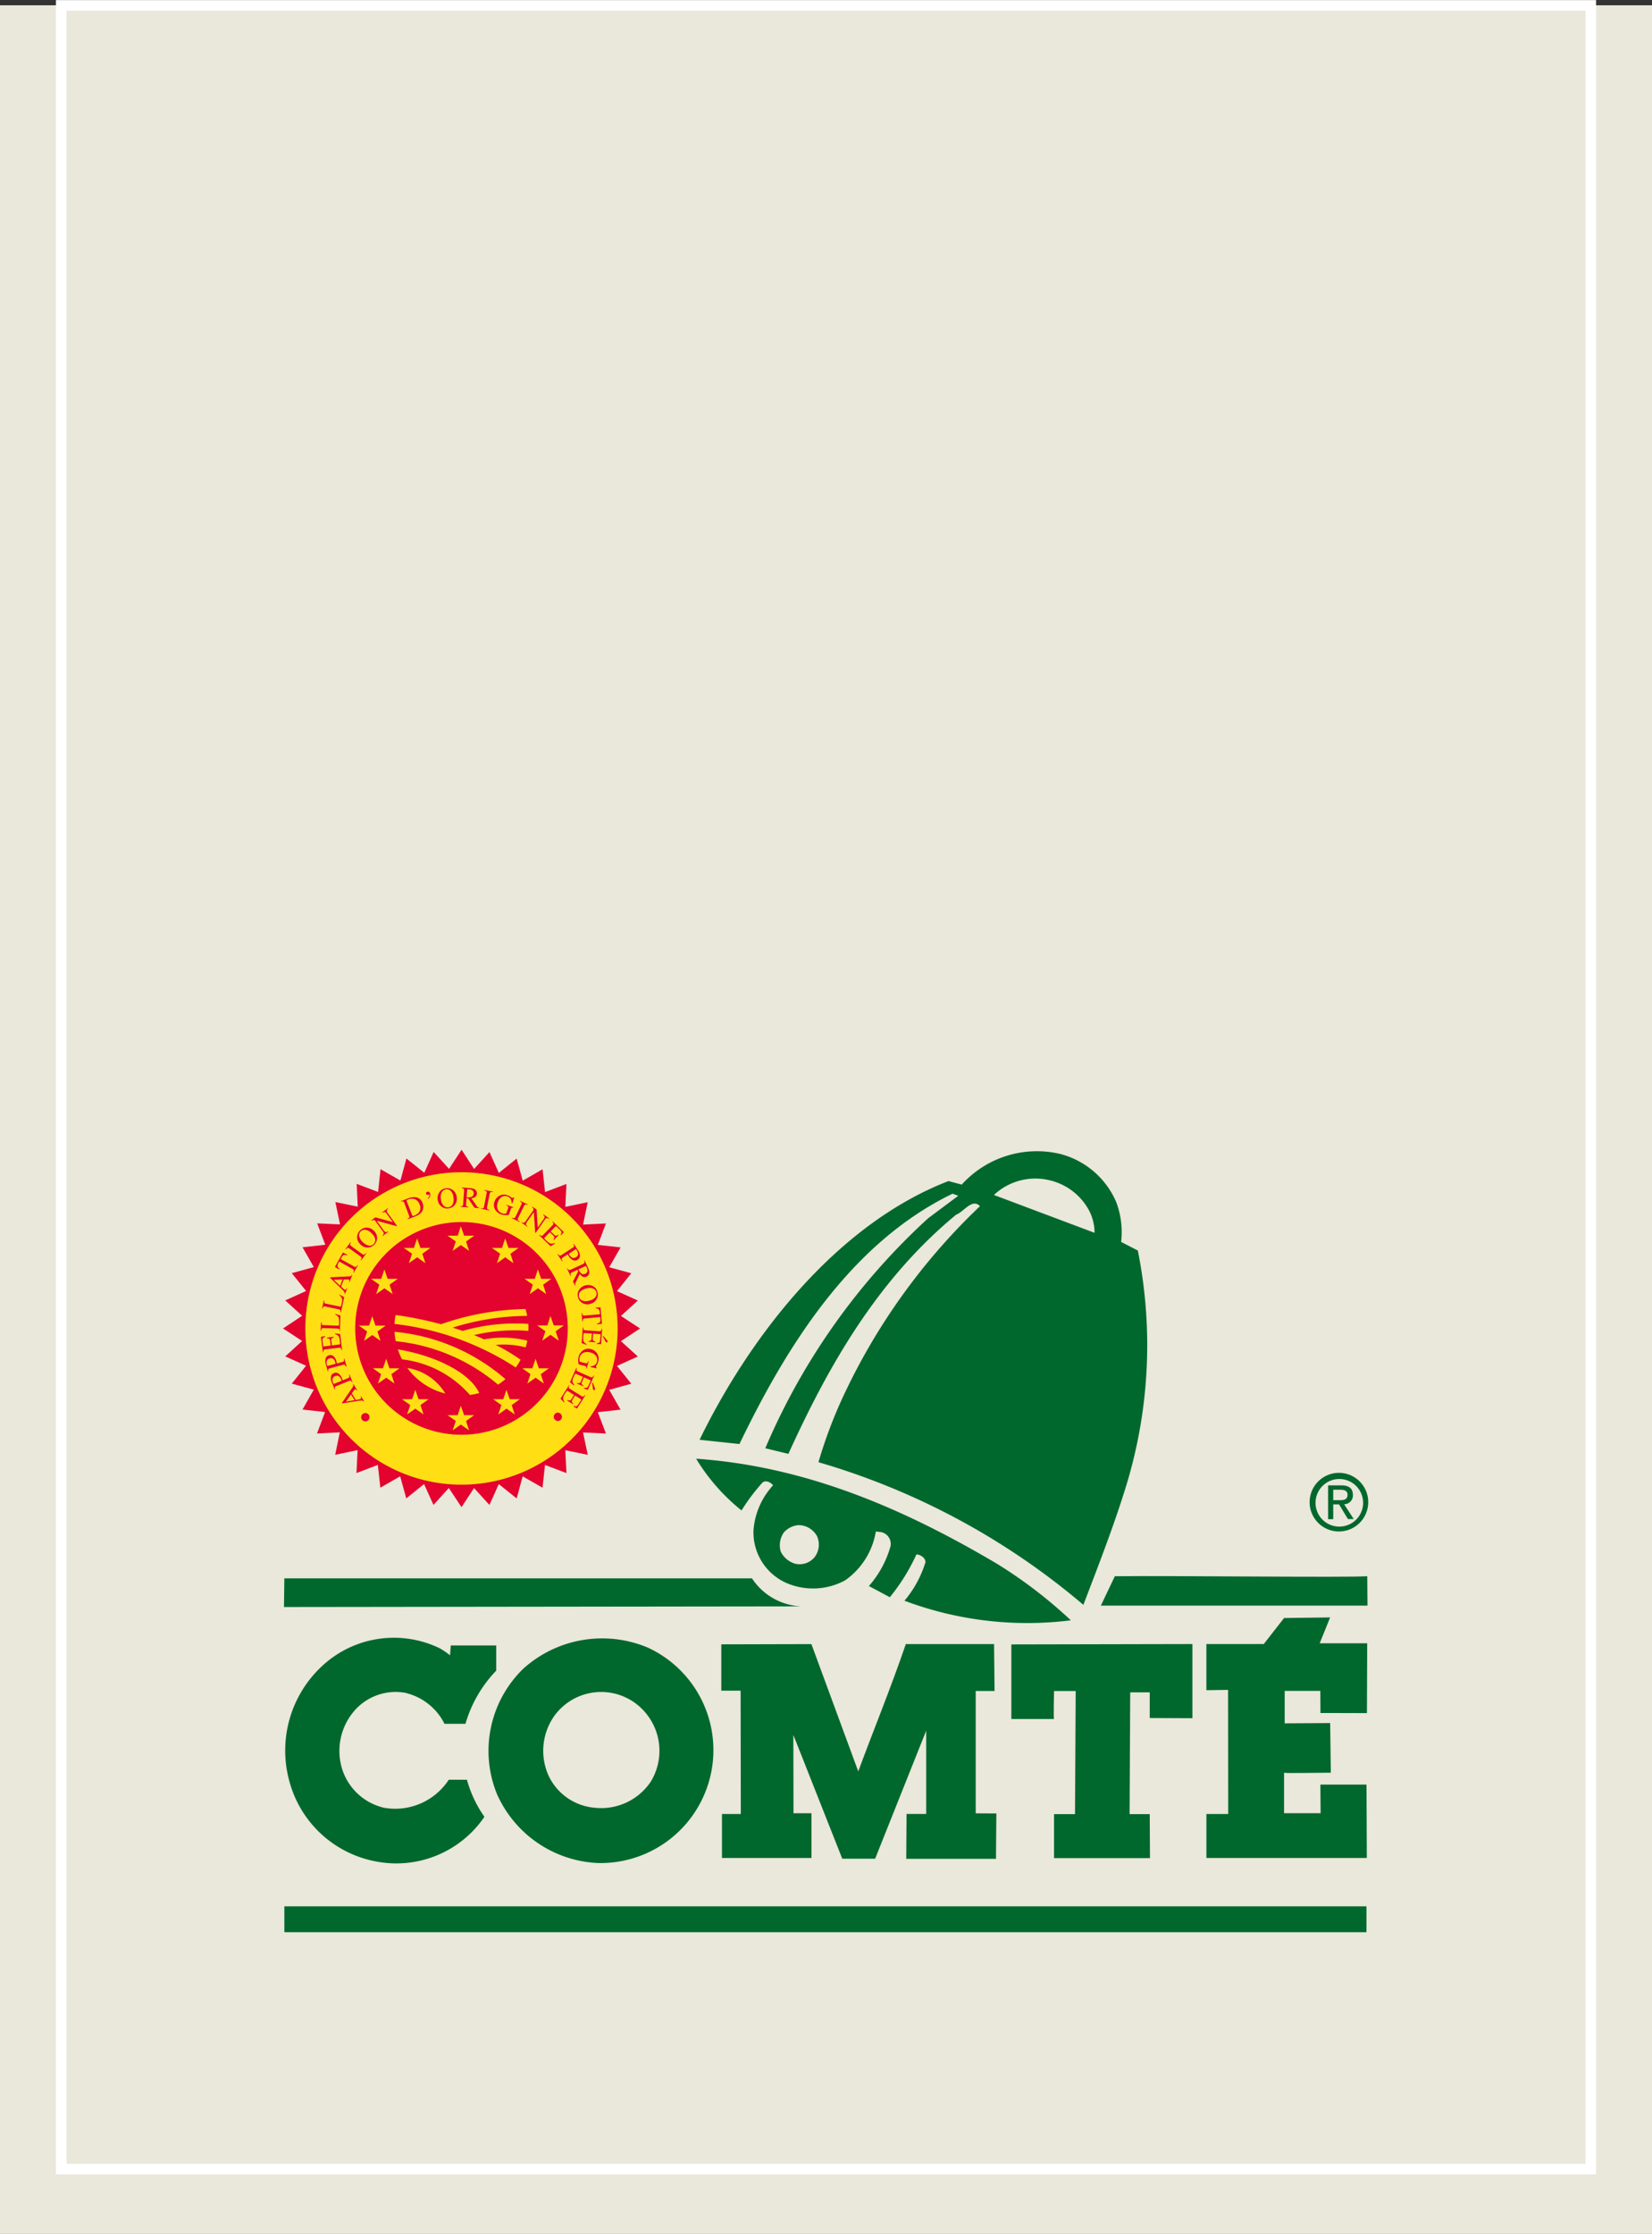
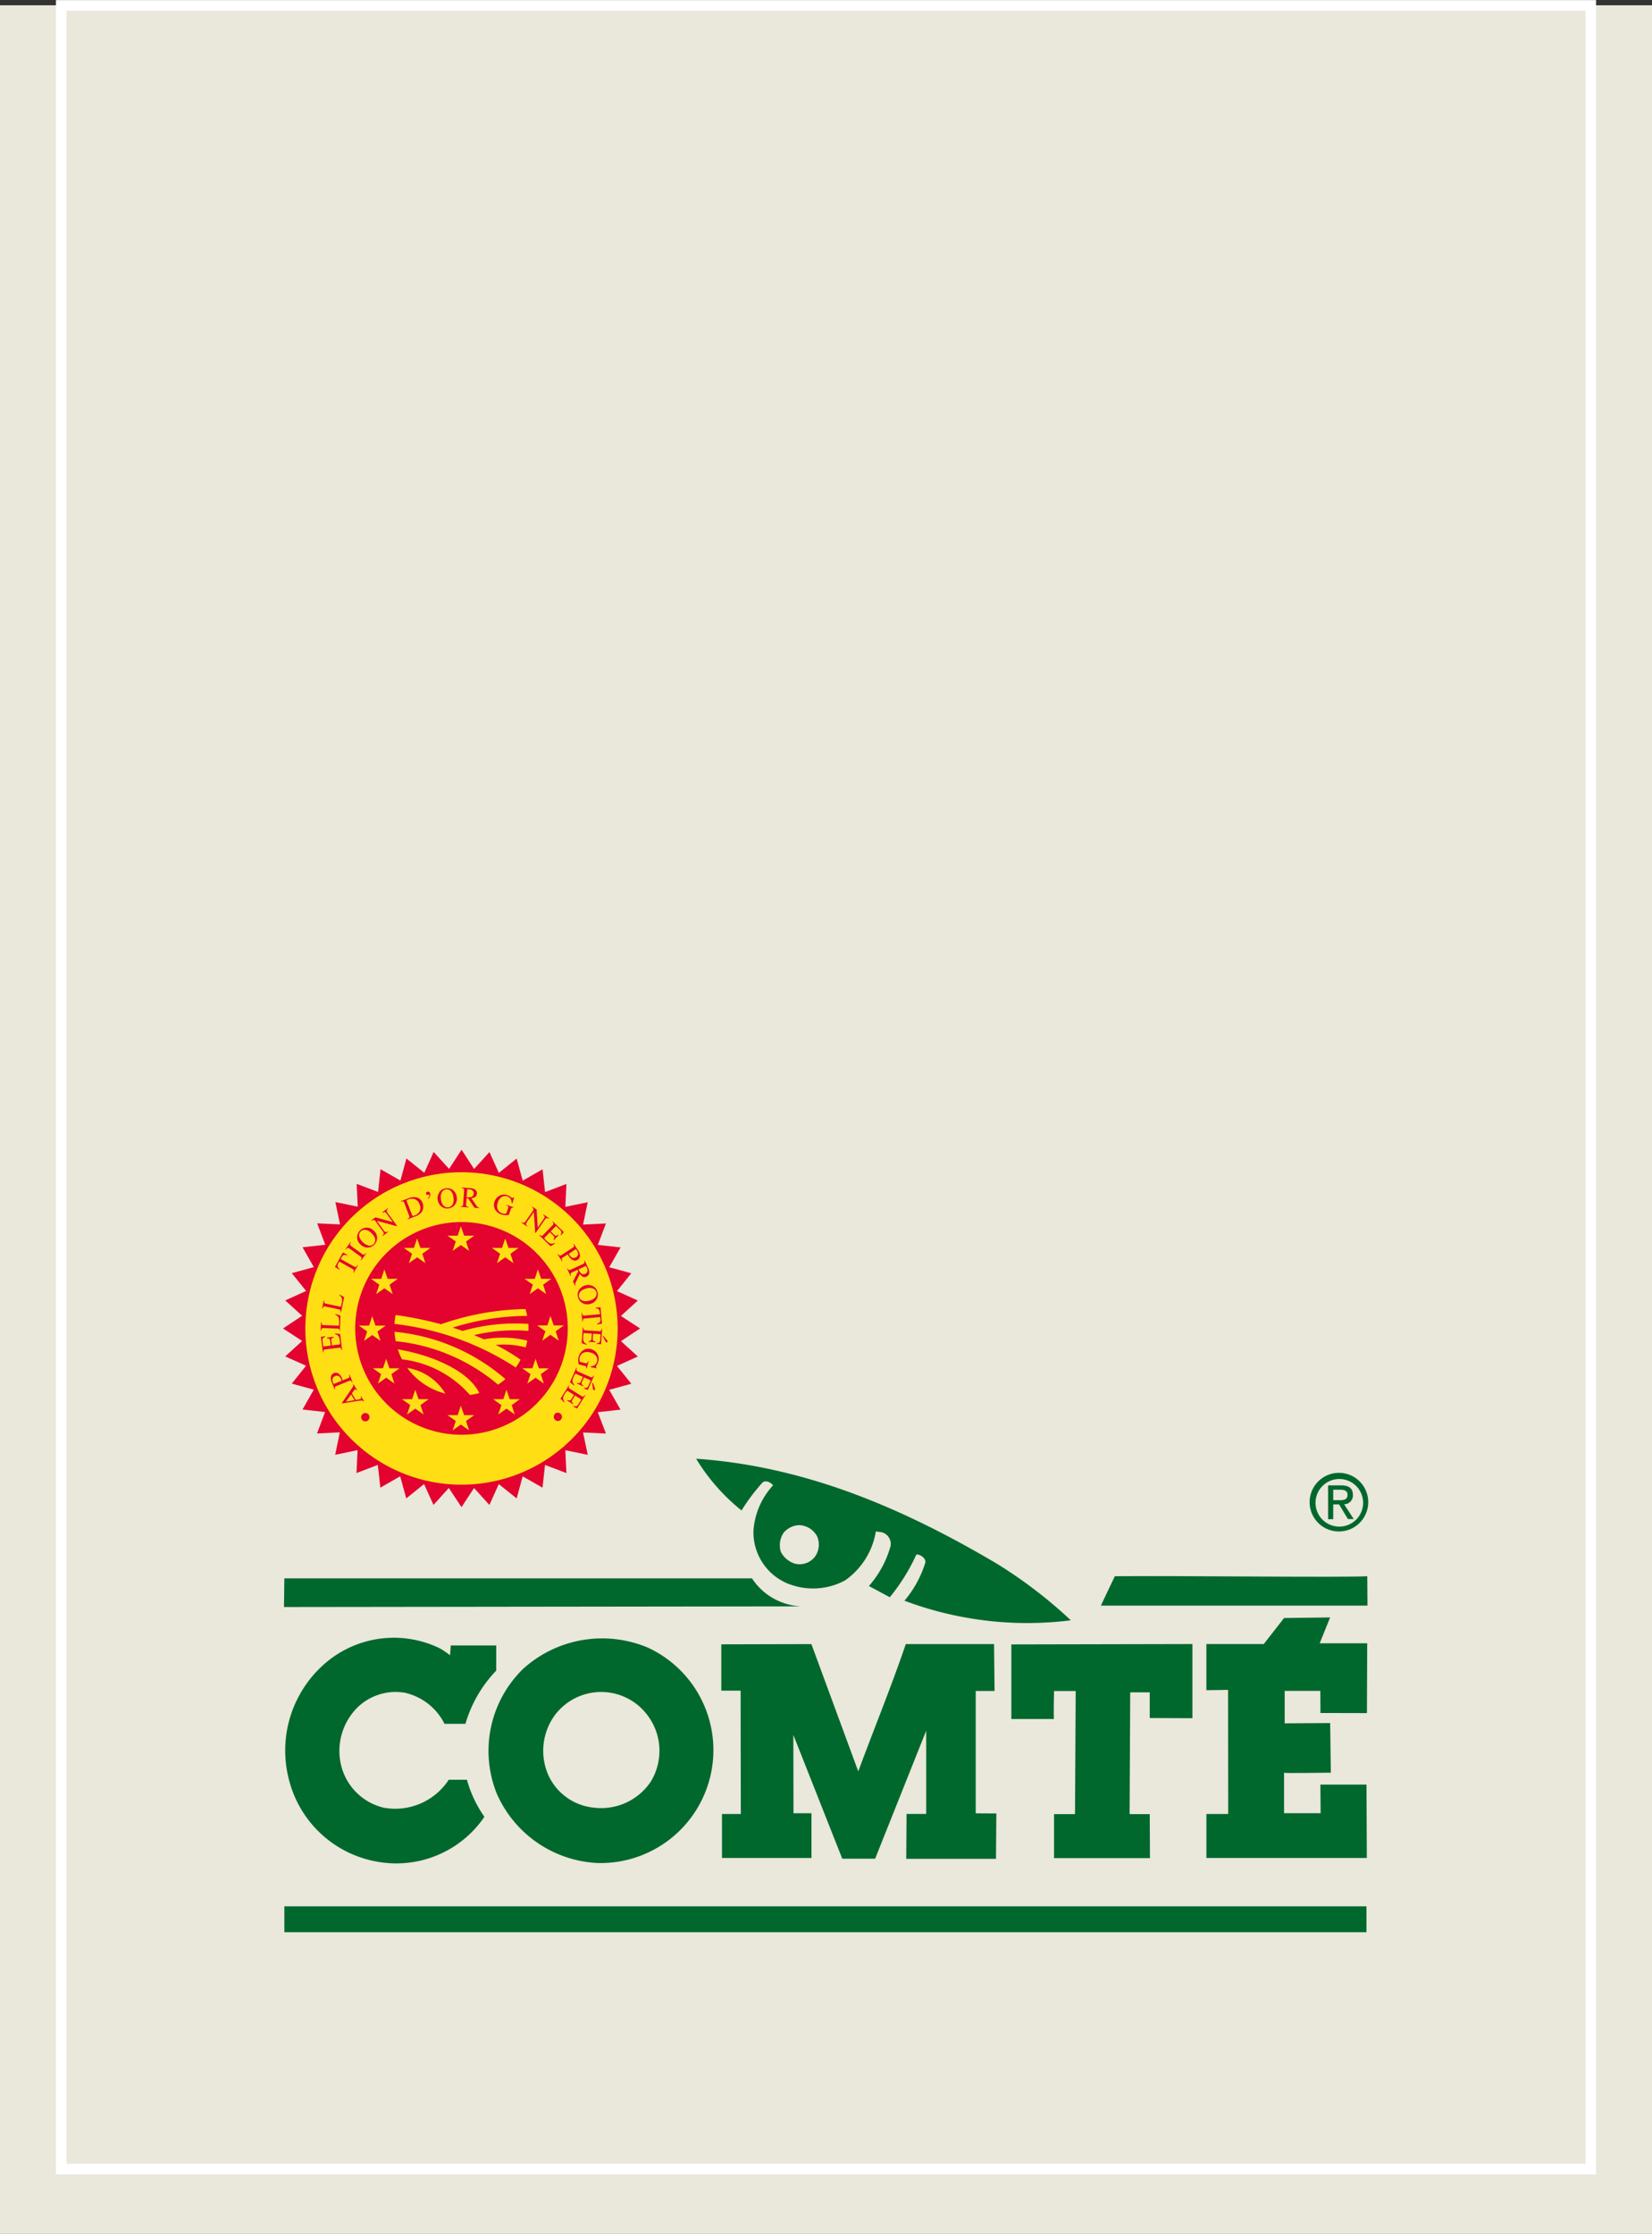
<svg xmlns="http://www.w3.org/2000/svg" width="78.208" height="105.702" viewBox="0 0 78.208 105.702">
  <rect x="0" y="0" width="78.208" height="105.702" fill="#333333" stroke="none" />
  <g id="Groupe_98" data-name="Groupe 98" transform="translate(-929 -683.975)">
    <g id="Groupe_97" data-name="Groupe 97" transform="translate(929 569)">
      <path id="Tracé_562" data-name="Tracé 562" d="M0,116.577H78.208V222.029H0Z" transform="translate(0 -1.352)" fill="#eae7db" />
      <path id="Tracé_563" data-name="Tracé 563" d="M0,111.9H72.412V214.279H0Z" transform="translate(2.898 3.33)" fill="none" stroke="#fff" stroke-width="0.501" />
-       <path id="Tracé_442" data-name="Tracé 442" d="M522.755,456.717l.264.1-1.423,1.06a31.368,31.368,0,0,0-7.712,10.885l1.093.265c1.853-4.069,4.169-8.206,7.943-11.318.363-.131.761-.793,1.126-.4a29.77,29.77,0,0,0-6.521,9.1,22.207,22.207,0,0,0-1.125,3.013,34.037,34.037,0,0,1,12.543,6.75c.629-1.654,1.355-3.507,1.919-5.293a22.752,22.752,0,0,0,.658-11.473l-.791-.407a4.01,4.01,0,0,0-.232-1.886,3.965,3.965,0,0,0-2.681-2.284,4.8,4.8,0,0,0-4.633,1.458l-.627-.168c-5.3,2.05-9.4,7.347-11.783,12.242l1.888.2c2.185-4.534,5.229-9.5,10.094-11.846m4.6-.63a2.853,2.853,0,0,1,1.855,1.423,2.294,2.294,0,0,1,.262,1.06l-4.764-1.79a2.859,2.859,0,0,1,2.648-.693" transform="translate(-477.654 -285.26)" fill="#00682c" />
      <path id="Tracé_443" data-name="Tracé 443" d="M512.834,465.046a9.318,9.318,0,0,1,.994-1.322c.166-.133.4,0,.5.131a3.532,3.532,0,0,0-.926,2.118,2.62,2.62,0,0,0,1.588,2.517,3.193,3.193,0,0,0,2.747-.136,3.52,3.52,0,0,0,1.456-2.314l.266.033a.573.573,0,0,1,.431.662,4.819,4.819,0,0,1-1.025,1.886l.99.529a9.213,9.213,0,0,0,1.257-2.019h.064c.166.035.367.166.367.363a5.179,5.179,0,0,1-.994,1.822,16.542,16.542,0,0,0,7.876.927,22,22,0,0,0-3.509-2.683c-4.368-2.581-9-4.6-14.23-4.963a9.353,9.353,0,0,0,2.15,2.448m1.986,1.06a1.041,1.041,0,0,1,.7-.365,1,1,0,0,1,.892.531.977.977,0,0,1-.1.957.913.913,0,0,1-.959.332,1.125,1.125,0,0,1-.662-.562,1.063,1.063,0,0,1,.131-.892" transform="translate(-477.73 -278.6)" fill="#00682c" />
      <path id="Tracé_444" data-name="Tracé 444" d="M521.739,465.616l-.662,1.39H533.7l-.011-1.39c-1.091.068-9.1-.031-11.945,0" transform="translate(-468.961 -276.059)" fill="#00682c" />
      <path id="Tracé_445" data-name="Tracé 445" d="M524.609,466.992a2.944,2.944,0,0,1-2.351-1.324H500.12l-.018,1.355Z" transform="translate(-486.658 -276.009)" fill="#00682c" />
      <path id="Tracé_446" data-name="Tracé 446" d="M531.4,467.893l-2.249,0,.494-1.224-2.181.028-.959,1.23h-2.718v2.185l1.027-.015.006,5.872h-1.032v2.083h7.594l-.015-3.474h-2.183l.011,1.355h-1.731v-1.917c.1.033,1.586,0,2.214,0l-.031-2.349-2.153.013,0-1.536h1.687l.006,1.047s1.447.005,2.2.005" transform="translate(-466.675 -275.162)" fill="#00682c" />
      <path id="Tracé_447" data-name="Tracé 447" d="M505.843,469.806a2.774,2.774,0,0,1,1.822,1.457h.992a6.056,6.056,0,0,1,1.457-2.517v-1.191h-2.152l-.033.466a3.814,3.814,0,0,0-.477-.326,4.98,4.98,0,0,0-5.38.656,5.452,5.452,0,0,0-1.752,5.625,5.235,5.235,0,0,0,4.135,3.805,5.045,5.045,0,0,0,5.1-2.118,5.671,5.671,0,0,1-.828-1.753h-.861a3.028,3.028,0,0,1-3.077,1.322,2.723,2.723,0,0,1-1.986-1.884,2.9,2.9,0,0,1,.728-2.845,2.593,2.593,0,0,1,2.316-.7" transform="translate(-486.622 -274.722)" fill="#00682c" />
      <path id="Tracé_448" data-name="Tracé 448" d="M510.512,477.836a5.343,5.343,0,0,0,2.382-10.192,5.581,5.581,0,0,0-5.891.992,5.418,5.418,0,0,0-1.257,5.926,5.494,5.494,0,0,0,4.766,3.274m-1.953-7.082a2.737,2.737,0,0,1,4.3.066,2.79,2.79,0,0,1,.166,3.177,2.822,2.822,0,0,1-2.646,1.224,2.655,2.655,0,0,1-2.187-1.523,2.86,2.86,0,0,1,.365-2.944" transform="translate(-482.224 -274.709)" fill="#00682c" />
      <path id="Tracé_449" data-name="Tracé 449" d="M520.086,477.515l4.248,0,.018-2.146-.977-.006v-5.789h.892l-.024-2.218h-4.178c-.7,2.052-1.556,4.137-2.251,6.023l-2.218-6.023-4.265.011v2.192l.914,0,.009,5.835h-.892v2.083H515.6v-2.118h-.852l-.007-3.706,2.316,5.857h1.556l2.417-6.057v3.94H520.1Z" transform="translate(-477.183 -274.587)" fill="#00682c" />
      <path id="Tracé_450" data-name="Tracé 450" d="M518.779,467.371V470.9H520.8c-.033,0,0-1.324,0-1.324h1.025l-.033,5.824H520.8v2.083h4.541l-.011-2.083-.953,0,.029-5.762h.924v1.215l2.021.009v-3.509Z" transform="translate(-470.9 -274.587)" fill="#00682c" />
      <rect id="Rectangle_94" data-name="Rectangle 94" width="51.227" height="1.224" transform="translate(13.463 205.177)" fill="#00682c" />
      <path id="Tracé_451" data-name="Tracé 451" d="M526.718,464.343a1.126,1.126,0,1,1,1.13,1.16,1.123,1.123,0,0,1-1.13-1.16m1.13,1.39a1.387,1.387,0,1,0-1.41-1.39,1.384,1.384,0,0,0,1.41,1.39m-.293-1.28h.276l.42.693h.275l-.455-.7a.417.417,0,0,0,.415-.441c0-.313-.188-.454-.566-.454h-.608v1.6h.243Zm0-.2v-.494h.33c.166,0,.347.035.347.234,0,.243-.182.26-.389.26Z" transform="translate(-464.438 -278.294)" fill="#00682c" />
      <path id="Tracé_452" data-name="Tracé 452" d="M509.123,455.575l.728-.8.444.986.844-.678.286,1.045.94-.538.118,1.079,1.012-.385-.052,1.084,1.06-.221-.221,1.06,1.082-.053-.383,1.014,1.077.118-.537.94,1.044.284-.678.846.988.444-.8.73.905.592-.905.6.8.726-.988.446.678.843-1.045.288.537.938-1.077.12.385,1.01-1.084-.05.223,1.058-1.062-.219.053,1.082-1.014-.383-.118,1.075-.94-.537-.284,1.045-.846-.678-.444.986-.728-.8-.594.905-.6-.907-.726.8-.446-.986-.843.678-.288-1.045-.938.537-.12-1.077-1.01.385.052-1.084-1.06.221.219-1.062-1.08.053.382-1.014L501,466.958l.536-.942-1.044-.284.677-.846-.986-.442.8-.73-.905-.592.905-.6-.8-.726.988-.448-.678-.843,1.044-.286-.536-.938,1.077-.12-.383-1.012,1.082.05-.221-1.058,1.06.219-.052-1.08,1.014.383.116-1.077.942.537.284-1.044.846.677.443-.986.73.8.592-.905Z" transform="translate(-486.679 -285.288)" fill="#e4032e" />
      <path id="Tracé_453" data-name="Tracé 453" d="M508.043,455.245a7.392,7.392,0,1,0,7.391,7.391,7.391,7.391,0,0,0-7.391-7.391m0,12.421a5.032,5.032,0,1,1,5.031-5.031,5.032,5.032,0,0,1-5.031,5.031" transform="translate(-486.194 -284.803)" fill="#ffde14" />
      <path id="Tracé_454" data-name="Tracé 454" d="M506.763,458.185h-.483l.391.276-.149.446.391-.276.389.276-.144-.446.385-.276h-.478l-.155-.446Z" transform="translate(-481.446 -282.699)" fill="#ffde14" />
      <path id="Tracé_455" data-name="Tracé 455" d="M505.921,457.391h-.481l.391.275-.149.446.389-.276.391.276-.144-.444.384-.277h-.476l-.155-.446Z" transform="translate(-482.154 -283.369)" fill="#ffde14" />
      <path id="Tracé_456" data-name="Tracé 456" d="M504.784,457.077l-.483,0,.393.275-.151.444.391-.275.389.275-.144-.442.385-.277-.476,0-.157-.446Z" transform="translate(-483.115 -283.634)" fill="#ffde14" />
      <path id="Tracé_457" data-name="Tracé 457" d="M503.659,457.391h-.481l.391.275-.149.446.391-.276.389.276-.144-.444.383-.277h-.474l-.157-.446Z" transform="translate(-484.063 -283.369)" fill="#ffde14" />
      <path id="Tracé_458" data-name="Tracé 458" d="M502.82,458.185h-.483l.393.276-.149.446.389-.276.391.276-.146-.446.385-.276h-.476l-.155-.446Z" transform="translate(-484.772 -282.699)" fill="#ffde14" />
      <path id="Tracé_459" data-name="Tracé 459" d="M502.508,459.386h-.483l.393.277-.149.444.389-.277.391.277-.146-.444.385-.277h-.476l-.155-.446Z" transform="translate(-485.035 -281.686)" fill="#ffde14" />
      <path id="Tracé_460" data-name="Tracé 460" d="M502.865,460.48h-.481l.391.277-.149.446.391-.277.389.277-.144-.444.383-.278h-.476l-.155-.446Z" transform="translate(-484.733 -280.763)" fill="#ffde14" />
      <path id="Tracé_461" data-name="Tracé 461" d="M503.613,461.274h-.483l.393.277-.149.444.389-.275.391.275-.146-.444.385-.277h-.476l-.155-.446Z" transform="translate(-484.102 -280.093)" fill="#ffde14" />
      <path id="Tracé_462" data-name="Tracé 462" d="M504.784,461.683H504.3l.393.277-.151.444.391-.275.389.275-.144-.444.385-.277h-.476l-.157-.446Z" transform="translate(-483.115 -279.748)" fill="#ffde14" />
      <path id="Tracé_463" data-name="Tracé 463" d="M505.954,461.274h-.481l.391.277-.149.444.391-.275.389.275-.144-.443.385-.278h-.478l-.155-.446Z" transform="translate(-482.127 -280.093)" fill="#ffde14" />
      <path id="Tracé_464" data-name="Tracé 464" d="M506.7,460.48h-.481l.391.277-.149.446.391-.277.389.277-.144-.444.384-.278h-.476l-.155-.446Z" transform="translate(-481.496 -280.763)" fill="#ffde14" />
      <path id="Tracé_465" data-name="Tracé 465" d="M507.086,459.38H506.6l.391.277-.149.444.389-.275.391.275-.144-.444.383-.277h-.476l-.155-.446Z" transform="translate(-481.171 -281.691)" fill="#ffde14" />
      <path id="Tracé_466" data-name="Tracé 466" d="M507.84,461.84a8.882,8.882,0,0,0-4.845-2.056l-.009-.053a2.851,2.851,0,0,1-.044-.391,9.333,9.333,0,0,1,5.247,2.238,3.732,3.732,0,0,1-.348.262" transform="translate(-484.262 -281.348)" fill="#ffde14" />
      <path id="Tracé_467" data-name="Tracé 467" d="M506.437,461.947a5.046,5.046,0,0,0-3.212-1.683,3.1,3.1,0,0,1-.2-.474c1.807.31,3.4,1.1,3.855,2.069a2.874,2.874,0,0,1-.289.065c-.05.009-.1.018-.153.024" transform="translate(-484.192 -280.969)" fill="#ffde14" />
      <path id="Tracé_468" data-name="Tracé 468" d="M503.269,460.268a2.573,2.573,0,0,1,1.8,1.211,3.185,3.185,0,0,1-1.8-1.211" transform="translate(-483.986 -280.565)" fill="#ffde14" />
      <path id="Tracé_469" data-name="Tracé 469" d="M506.165,459.79a9.02,9.02,0,0,1,3.11-.33,2.822,2.822,0,0,1,0,.33,8.192,8.192,0,0,0-2.572.2c.16.063.317.127.47.2a4.9,4.9,0,0,1,2.052.061c-.02.107-.046.214-.076.319a4.09,4.09,0,0,0-1.418-.116,8.9,8.9,0,0,1,1.176.7,2.9,2.9,0,0,1-.227.367,13.286,13.286,0,0,0-5.743-2.061,3.228,3.228,0,0,1,.055-.422,17.294,17.294,0,0,1,2.148.437,12.7,12.7,0,0,1,4-.719,3.1,3.1,0,0,1,.079.324,12.01,12.01,0,0,0-3.529.555c.159.05.313.1.468.155" transform="translate(-484.262 -281.841)" fill="#ffde14" />
      <path id="Tracé_470" data-name="Tracé 470" d="M502.478,461.628a.2.2,0,0,1-.063.138.184.184,0,0,1-.142.052.187.187,0,0,1-.136-.063.182.182,0,0,1-.053-.14.194.194,0,0,1,.063-.136.2.2,0,0,1,.144-.054.192.192,0,0,1,.136.061.194.194,0,0,1,.052.142" transform="translate(-484.986 -279.589)" fill="#e4032e" />
      <path id="Tracé_471" data-name="Tracé 471" d="M502.021,461.174l-.238.337.406-.068Zm.618.319-.022.013a.106.106,0,0,0-.076-.046,1.079,1.079,0,0,0-.208.02l-.728.116-.015-.024.483-.708a.275.275,0,0,0,.054-.1.128.128,0,0,0-.015-.072l.02-.013.186.3-.02.013a.257.257,0,0,0-.053-.059c-.009-.007-.024-.005-.041.005a.131.131,0,0,0-.028.024.475.475,0,0,0-.035.044l-.083.12.192.308c.1-.018.155-.029.175-.035a.15.15,0,0,0,.046-.015.051.051,0,0,0,.026-.052.2.2,0,0,0-.026-.061l.022-.015Z" transform="translate(-485.402 -280.216)" fill="#e4032e" />
      <path id="Tracé_472" data-name="Tracé 472" d="M501.383,460.719a.36.36,0,0,0,.031.147c.011.028.02.042.029.046s.018,0,.037-.006l.336-.135-.015-.048-.009-.02a.317.317,0,0,0-.081-.129.187.187,0,0,0-.206-.022.172.172,0,0,0-.122.166m.929.129c-.024-.048-.046-.074-.066-.081a.22.22,0,0,0-.109.024l-.555.225a.15.15,0,0,0-.081.055.158.158,0,0,0,.009.1l-.024.009-.136-.339a.45.45,0,0,1-.037-.275.209.209,0,0,1,.131-.153.222.222,0,0,1,.229.018.472.472,0,0,1,.157.218c.006.013.013.029.02.052l.018.048.232-.094c.048-.018.076-.039.083-.057a.213.213,0,0,0-.017-.111l.024-.009.144.36Z" transform="translate(-485.643 -280.461)" fill="#e4032e" />
-       <path id="Tracé_473" data-name="Tracé 473" d="M501.229,460.244a.365.365,0,0,0,.015.149.1.1,0,0,0,.022.05.05.05,0,0,0,.037,0l.348-.094-.007-.048-.006-.02a.371.371,0,0,0-.065-.138.188.188,0,0,0-.2-.048.176.176,0,0,0-.14.151m.907.24a.156.156,0,0,0-.055-.087.2.2,0,0,0-.112.009l-.579.155a.142.142,0,0,0-.085.046.145.145,0,0,0,0,.1l-.026.005-.094-.352a.462.462,0,0,1,0-.278.214.214,0,0,1,.149-.136.224.224,0,0,1,.225.048.486.486,0,0,1,.129.234l.013.055.013.05.243-.066c.05-.013.079-.029.089-.048a.219.219,0,0,0,0-.111l.024-.005.1.372Z" transform="translate(-485.767 -280.845)" fill="#e4032e" />
      <path id="Tracé_474" data-name="Tracé 474" d="M502.025,460.167a.209.209,0,0,0-.039-.1.137.137,0,0,0-.1-.009l-.61.074a.142.142,0,0,0-.094.035.158.158,0,0,0-.015.1l-.026,0-.09-.73.2-.029,0,.035a.18.18,0,0,0-.111.068.293.293,0,0,0-.009.159l.024.186c0,.018.007.031.015.035a.065.065,0,0,0,.037,0l.306-.039-.026-.212c-.007-.057-.02-.094-.039-.107a.214.214,0,0,0-.112-.026l0-.033.319-.039,0,.031a.247.247,0,0,0-.1.053.167.167,0,0,0-.011.114l.026.212.339-.042c.028,0,.042-.015.046-.031a1,1,0,0,0-.013-.157.508.508,0,0,0-.055-.2.277.277,0,0,0-.162-.1l-.005-.039.24.033.092.743Z" transform="translate(-485.857 -281.309)" fill="#e4032e" />
      <path id="Tracé_475" data-name="Tracé 475" d="M501.939,459.7a.191.191,0,0,0-.024-.1c-.013-.017-.044-.024-.1-.026l-.614-.022a.147.147,0,0,0-.1.018.162.162,0,0,0-.033.1l-.026,0,.015-.391h.026a.2.2,0,0,0,.02.105c.013.017.042.026.09.028l.664.024a.073.073,0,0,0,.037-.007c.009,0,.015-.015.017-.033l0-.033,0-.065a.683.683,0,0,0-.022-.249.3.3,0,0,0-.151-.131l0-.037.238.077-.026.743Z" transform="translate(-485.86 -281.735)" fill="#e4032e" />
      <path id="Tracé_476" data-name="Tracé 476" d="M501.951,459.224a.2.2,0,0,0-.006-.1c-.009-.018-.04-.033-.092-.044l-.6-.127a.137.137,0,0,0-.1,0,.154.154,0,0,0-.048.09l-.026,0,.081-.383.026.006a.19.19,0,0,0,0,.105.117.117,0,0,0,.083.044l.651.138a.063.063,0,0,0,.037,0,.044.044,0,0,0,.022-.03l.009-.031a.627.627,0,0,0,.015-.065.659.659,0,0,0,.022-.249.318.318,0,0,0-.125-.157l.007-.033.219.116-.153.728Z" transform="translate(-485.832 -282.154)" fill="#e4032e" />
-       <path id="Tracé_477" data-name="Tracé 477" d="M501.873,458.1l-.413.011.3.286Zm.118.684-.022-.009a.116.116,0,0,0-.009-.09,1.269,1.269,0,0,0-.142-.151l-.531-.513.009-.028.856-.041a.381.381,0,0,0,.111-.013.147.147,0,0,0,.048-.055l.024.005-.127.33-.022-.009a.372.372,0,0,0,.017-.079c0-.011-.011-.02-.029-.028a.08.08,0,0,0-.037-.007.15.15,0,0,0-.057,0l-.144,0-.131.337c.072.068.116.107.131.12a.157.157,0,0,0,.041.028.061.061,0,0,0,.057-.007.251.251,0,0,0,.035-.061l.024.011Z" transform="translate(-485.658 -282.58)" fill="#e4032e" />
      <path id="Tracé_478" data-name="Tracé 478" d="M501.41,457.989l.378-.684.21.107-.015.029a.277.277,0,0,0-.157-.015c-.031.009-.068.052-.107.122l-.037.066.619.343q.069.039.1.028a.254.254,0,0,0,.076-.085l.022.013-.2.352-.022-.013a.173.173,0,0,0,.026-.109c-.006-.02-.033-.044-.087-.074l-.6-.336-.039.068a.279.279,0,0,0-.046.153.244.244,0,0,0,.1.124l-.017.031Z" transform="translate(-485.554 -283.065)" fill="#e4032e" />
      <path id="Tracé_479" data-name="Tracé 479" d="M502.4,457.891a.247.247,0,0,0,.044-.1c0-.02-.024-.048-.066-.079l-.5-.361c-.041-.029-.074-.042-.094-.037s-.05.028-.087.072l-.02-.015.241-.33.02.015a.173.173,0,0,0-.042.1c0,.022.022.048.063.077l.5.363a.141.141,0,0,0,.1.039.259.259,0,0,0,.083-.074l.022.013-.242.332Z" transform="translate(-485.324 -283.292)" fill="#e4032e" />
      <path id="Tracé_480" data-name="Tracé 480" d="M502.54,457.518a.264.264,0,0,0,.223-.079.269.269,0,0,0,.072-.219.5.5,0,0,0-.173-.289.491.491,0,0,0-.3-.164.266.266,0,0,0-.289.3.652.652,0,0,0,.465.448m-.559-.4a.464.464,0,0,1,.437-.452.466.466,0,0,1,.352.147.458.458,0,0,1,.157.35.463.463,0,0,1-.448.448.478.478,0,0,1-.339-.148.459.459,0,0,1-.159-.347" transform="translate(-485.072 -283.601)" fill="#e4032e" />
      <path id="Tracé_481" data-name="Tracé 481" d="M502.869,457.459c.041-.039.065-.07.065-.1a.24.24,0,0,0-.063-.127l-.36-.494-.026-.005a.155.155,0,0,0-.068-.005.186.186,0,0,0-.057.029l-.015-.022.19-.138.826.225-.275-.374c-.042-.063-.081-.1-.114-.1a.162.162,0,0,0-.1.033l-.015-.02.262-.192.017.022a.159.159,0,0,0-.065.092.253.253,0,0,0,.063.129l.428.588-.02.015-.94-.254.317.437a.223.223,0,0,0,.112.1.173.173,0,0,0,.1-.033l.015.02-.264.192Z" transform="translate(-484.765 -284.021)" fill="#e4032e" />
      <path id="Tracé_482" data-name="Tracé 482" d="M503.667,456.773a.16.16,0,0,0,.07-.015.509.509,0,0,0,.225-.155.362.362,0,0,0,.029-.372.392.392,0,0,0-.238-.253.475.475,0,0,0-.315.022.155.155,0,0,0-.055.031.054.054,0,0,0,0,.048l.253.656c.009.022.018.033.031.037m-.245.135a.235.235,0,0,0,.081-.061c.011-.017.005-.052-.015-.1l-.218-.575a.152.152,0,0,0-.055-.083.183.183,0,0,0-.1.011l-.009-.024.348-.135a.743.743,0,0,1,.319-.055.4.4,0,0,1,.361.288.435.435,0,0,1,.029.2.4.4,0,0,1-.144.289.728.728,0,0,1-.23.131l-.358.138Z" transform="translate(-484.126 -284.264)" fill="#e4032e" />
      <path id="Tracé_483" data-name="Tracé 483" d="M503.932,455.977a.273.273,0,0,1-.081.107l-.02-.022a.377.377,0,0,0,.063-.083.141.141,0,0,0,.013-.089l-.009-.011-.013,0a.172.172,0,0,1-.044.017.074.074,0,0,1-.052-.006.064.064,0,0,1-.037-.046.086.086,0,0,1,.007-.055.07.07,0,0,1,.053-.041.089.089,0,0,1,.083.015.123.123,0,0,1,.053.078.2.2,0,0,1-.017.138" transform="translate(-483.58 -284.384)" fill="#e4032e" />
      <path id="Tracé_484" data-name="Tracé 484" d="M504.331,456.48a.256.256,0,0,0,.221.077.266.266,0,0,0,.2-.125.494.494,0,0,0,.046-.334.5.5,0,0,0-.127-.315.27.27,0,0,0-.219-.074.267.267,0,0,0-.2.129.493.493,0,0,0-.046.332.5.5,0,0,0,.125.31m-.186-.66a.43.43,0,0,1,.3-.16.446.446,0,0,1,.328.083.478.478,0,0,1,.181.336.465.465,0,0,1-.1.374.439.439,0,0,1-.293.155.428.428,0,0,1-.336-.09.484.484,0,0,1-.173-.328.475.475,0,0,1,.1-.369" transform="translate(-483.331 -284.457)" fill="#e4032e" />
      <path id="Tracé_485" data-name="Tracé 485" d="M505.14,456.084a.186.186,0,0,0,.035-.332.331.331,0,0,0-.138-.033.15.15,0,0,0-.072,0c-.009,0-.015.017-.015.037l-.024.341a.659.659,0,0,0,.214-.017m-.505.446a.151.151,0,0,0,.1-.024.206.206,0,0,0,.028-.109l.042-.6a.146.146,0,0,0-.017-.1.171.171,0,0,0-.094-.035l0-.026.382.028a.617.617,0,0,1,.2.042.215.215,0,0,1,.136.223.194.194,0,0,1-.079.153.359.359,0,0,1-.186.061l.258.369a.222.222,0,0,0,.05.052.2.2,0,0,0,.066.024l0,.024-.223-.015-.3-.448-.076,0-.02.271a.137.137,0,0,0,.017.1.2.2,0,0,0,.1.035l0,.024-.383-.028Z" transform="translate(-482.835 -284.468)" fill="#e4032e" />
-       <path id="Tracé_486" data-name="Tracé 486" d="M505.159,456.57a.228.228,0,0,0,.112,0c.018-.009.033-.041.042-.094l.118-.6c.011-.052.009-.085-.005-.1a.191.191,0,0,0-.1-.046l.005-.026.4.077,0,.026a.178.178,0,0,0-.114.005c-.018.009-.033.041-.042.09l-.118.6a.145.145,0,0,0,.006.1.249.249,0,0,0,.1.044l-.005.026-.4-.079Z" transform="translate(-482.396 -284.423)" fill="#e4032e" />
      <path id="Tracé_487" data-name="Tracé 487" d="M506.273,455.922a.5.5,0,0,0,.077.05.059.059,0,0,0,.042,0,.1.1,0,0,0,.031-.024l.029.009-.085.278-.03-.009a.536.536,0,0,0-.035-.171.285.285,0,0,0-.173-.151.318.318,0,0,0-.254.02.452.452,0,0,0-.2.28.423.423,0,0,0,0,.315.328.328,0,0,0,.2.183.367.367,0,0,0,.057.015.27.27,0,0,0,.066.007.241.241,0,0,0,.066-.006.049.049,0,0,0,.024-.029l.072-.208c.017-.052.02-.085.009-.1a.181.181,0,0,0-.085-.055l.009-.024.332.116-.007.024a.121.121,0,0,0-.07-.006c-.022.007-.041.031-.055.074l-.089.258c-.006.015-.052.022-.135.022a.765.765,0,0,1-.23-.035.513.513,0,0,1-.284-.223.437.437,0,0,1-.031-.382.479.479,0,0,1,.223-.273.443.443,0,0,1,.387-.028.545.545,0,0,1,.142.072" transform="translate(-482.111 -284.319)" fill="#e4032e" />
-       <path id="Tracé_488" data-name="Tracé 488" d="M505.957,456.777a.272.272,0,0,0,.109.024c.02-.006.044-.03.068-.077l.267-.555a.127.127,0,0,0,.022-.1.2.2,0,0,0-.087-.072l.011-.02.367.179-.011.024a.211.211,0,0,0-.109-.028c-.022.009-.042.033-.066.079l-.269.553c-.024.048-.031.083-.022.1a.21.21,0,0,0,.089.072l-.011.024-.367-.181Z" transform="translate(-481.725 -284.186)" fill="#e4032e" />
      <path id="Tracé_489" data-name="Tracé 489" d="M506.209,456.86a.167.167,0,0,0,.112.031q.039-.011.1-.1l.35-.5,0-.03a.143.143,0,0,0-.018-.066.151.151,0,0,0-.046-.044l.015-.024.2.136.054.854.265-.382a.207.207,0,0,0,.057-.138.167.167,0,0,0-.065-.081l.017-.022.266.186-.015.02a.177.177,0,0,0-.109-.028c-.026.007-.059.039-.1.1l-.417.6-.02-.013-.066-.974-.308.443a.226.226,0,0,0-.059.142c0,.02.024.044.063.079l-.015.02-.267-.186Z" transform="translate(-481.518 -284.058)" fill="#e4032e" />
      <path id="Tracé_490" data-name="Tracé 490" d="M506.675,457.146a.22.22,0,0,0,.089.05.146.146,0,0,0,.085-.055l.43-.443a.149.149,0,0,0,.05-.085.171.171,0,0,0-.052-.09l.017-.018.529.513-.135.144-.024-.024a.2.2,0,0,0,.044-.122.3.3,0,0,0-.094-.129l-.135-.129a.054.054,0,0,0-.035-.02.067.067,0,0,0-.03.022l-.216.223.153.147c.044.041.077.061.1.059a.245.245,0,0,0,.1-.05l.024.022-.223.23-.024-.022a.23.23,0,0,0,.044-.1c0-.024-.018-.057-.061-.1l-.153-.148-.238.247c-.02.018-.026.037-.017.052a.9.9,0,0,0,.109.114.528.528,0,0,0,.17.122.273.273,0,0,0,.19-.024l.028.028-.208.125-.538-.522Z" transform="translate(-481.127 -283.741)" fill="#e4032e" />
      <path id="Tracé_491" data-name="Tracé 491" d="M508.088,457.518a.336.336,0,0,0-.059-.138c-.017-.024-.028-.037-.037-.039s-.02,0-.035.011l-.3.2.024.042.011.02a.338.338,0,0,0,.105.111.189.189,0,0,0,.208-.017.173.173,0,0,0,.087-.188m-.937.052c.033.042.059.065.079.066a.2.2,0,0,0,.1-.044l.5-.326c.041-.026.063-.05.066-.07a.154.154,0,0,0-.026-.1l.02-.015.2.306a.452.452,0,0,1,.09.264.217.217,0,0,1-.1.175.223.223,0,0,1-.227.026.485.485,0,0,1-.2-.184l-.031-.048-.026-.042-.21.136c-.044.028-.068.053-.07.074a.23.23,0,0,0,.035.105l-.02.013-.21-.325Z" transform="translate(-480.727 -283.251)" fill="#e4032e" />
      <path id="Tracé_492" data-name="Tracé 492" d="M508.029,458.111a.164.164,0,0,0,.2.028.162.162,0,0,0,.107-.159.36.36,0,0,0-.037-.138.214.214,0,0,0-.039-.061.049.049,0,0,0-.041.006l-.31.146a.665.665,0,0,0,.118.179m-.634-.227a.159.159,0,0,0,.07.079.212.212,0,0,0,.109-.031l.542-.251c.044-.022.07-.042.077-.063a.167.167,0,0,0-.015-.1l.024-.011.162.348a.561.561,0,0,1,.055.192.211.211,0,0,1-.127.227.193.193,0,0,1-.173.007.349.349,0,0,1-.142-.135l-.2.407a.172.172,0,0,0-.018.068.163.163,0,0,0,.011.068l-.024.011-.094-.2.247-.479-.035-.068-.247.116c-.046.022-.074.042-.079.063a.194.194,0,0,0,.018.1l-.024.011-.16-.348Z" transform="translate(-480.523 -282.894)" fill="#e4032e" />
      <path id="Tracé_493" data-name="Tracé 493" d="M507.754,458.474a.283.283,0,0,0-.046.23.261.261,0,0,0,.155.175.479.479,0,0,0,.336,0,.489.489,0,0,0,.291-.168.268.268,0,0,0-.111-.4.5.5,0,0,0-.334,0,.52.52,0,0,0-.291.166m.627-.275a.422.422,0,0,1,.2.273.44.44,0,0,1-.039.336.455.455,0,0,1-.3.225.466.466,0,0,1-.382-.044.438.438,0,0,1-.2-.269.428.428,0,0,1,.046-.347.518.518,0,0,1,.675-.173" transform="translate(-480.296 -282.365)" fill="#e4032e" />
      <path id="Tracé_494" data-name="Tracé 494" d="M508.64,458.712l.068.776-.234.031,0-.033a.273.273,0,0,0,.138-.077.236.236,0,0,0,.018-.157l-.005-.079-.706.065c-.054,0-.087.015-.1.031a.256.256,0,0,0-.015.111l-.026,0-.035-.4h.026a.182.182,0,0,0,.039.107.2.2,0,0,0,.114.011l.688-.059-.006-.079a.261.261,0,0,0-.048-.151.229.229,0,0,0-.149-.052l0-.031Z" transform="translate(-480.21 -281.878)" fill="#e4032e" />
      <path id="Tracé_495" data-name="Tracé 495" d="M507.824,459.232a.182.182,0,0,0,.02.1c.011.017.042.026.094.031l.616.042a.139.139,0,0,0,.1-.017.172.172,0,0,0,.035-.1l.026,0-.052.734-.2-.011,0-.033a.214.214,0,0,0,.124-.044.313.313,0,0,0,.037-.155l.015-.188c0-.02,0-.033-.009-.039a.062.062,0,0,0-.035-.009l-.308-.02-.015.212a.157.157,0,0,0,.018.114.26.26,0,0,0,.1.046l0,.033-.319-.024,0-.031a.221.221,0,0,0,.109-.033.162.162,0,0,0,.033-.111l.015-.212-.341-.022c-.028,0-.044,0-.05.022a.711.711,0,0,0-.018.155.527.527,0,0,0,.015.208.287.287,0,0,0,.14.131l0,.039-.229-.079.052-.747Zm1.073.688a.129.129,0,0,1-.024-.033l-.12-.223,0-.055.19.218a.109.109,0,0,1,.02.028.053.053,0,0,1,.009.035.047.047,0,0,1-.048.044.044.044,0,0,1-.031-.013" transform="translate(-480.208 -281.441)" fill="#e4032e" />
      <path id="Tracé_496" data-name="Tracé 496" d="M508.546,460.52c-.028.046-.041.074-.044.081a.058.058,0,0,0,0,.044.118.118,0,0,0,.026.029l-.006.028-.286-.059.007-.031a.546.546,0,0,0,.166-.048.276.276,0,0,0,.136-.186.319.319,0,0,0-.042-.253.452.452,0,0,0-.3-.177.429.429,0,0,0-.315.024.335.335,0,0,0-.164.216.445.445,0,0,0-.009.059.268.268,0,0,0,0,.066.208.208,0,0,0,.013.065.039.039,0,0,0,.031.02l.214.055c.052.011.085.013.1,0a.17.17,0,0,0,.048-.089l.026.005-.087.343-.024-.007a.135.135,0,0,0,0-.068c-.011-.024-.037-.039-.081-.052l-.264-.065q-.022-.005-.033-.133a.67.67,0,0,1,.017-.23.513.513,0,0,1,.2-.3.444.444,0,0,1,.378-.065.483.483,0,0,1,.291.2.449.449,0,0,1,.061.384.6.6,0,0,1-.059.147" transform="translate(-480.281 -280.982)" fill="#e4032e" />
      <path id="Tracé_497" data-name="Tracé 497" d="M507.77,460.277a.213.213,0,0,0-.015.1c.005.02.033.041.081.063l.562.249a.138.138,0,0,0,.1.018c.02-.007.042-.033.066-.079l.024.011-.3.671-.184-.076.015-.033a.187.187,0,0,0,.129,0,.27.27,0,0,0,.089-.131l.077-.171a.053.053,0,0,0,.006-.039.065.065,0,0,0-.031-.022l-.28-.125-.087.2a.166.166,0,0,0-.022.114.233.233,0,0,0,.081.077l-.013.031-.293-.131.013-.029a.258.258,0,0,0,.114.007.172.172,0,0,0,.07-.092l.085-.2-.312-.138c-.026-.011-.044-.011-.055,0a.828.828,0,0,0-.07.138.534.534,0,0,0-.057.2.286.286,0,0,0,.089.17l-.017.035-.188-.151.3-.684Zm.774,1.014-.011-.041L508.5,461l.024-.05.1.267.009.035a.056.056,0,0,1,0,.035.042.042,0,0,1-.026.024.03.03,0,0,1-.035,0,.039.039,0,0,1-.026-.022" transform="translate(-480.463 -280.565)" fill="#e4032e" />
      <path id="Tracé_498" data-name="Tracé 498" d="M507.619,460.721a.215.215,0,0,0-.029.1c0,.02.028.044.07.072l.524.326a.145.145,0,0,0,.092.031c.02,0,.046-.028.077-.07l.022.015-.391.623-.17-.1.018-.029a.207.207,0,0,0,.129.018.3.3,0,0,0,.105-.12l.1-.159c.011-.017.015-.029.011-.037s-.011-.017-.028-.026l-.262-.164-.112.181c-.031.05-.044.087-.037.111a.223.223,0,0,0,.07.089l-.018.028-.271-.17.018-.028a.233.233,0,0,0,.111.024c.024-.006.05-.033.081-.081l.112-.181-.289-.183c-.024-.015-.042-.015-.055,0a1.171,1.171,0,0,0-.09.129.562.562,0,0,0-.083.192.288.288,0,0,0,.063.181l-.02.033-.164-.177.4-.634Z" transform="translate(-480.667 -280.194)" fill="#e4032e" />
      <path id="Tracé_499" data-name="Tracé 499" d="M507.218,461.415a.2.2,0,0,1,.2.192.189.189,0,0,1-.053.14.187.187,0,0,1-.136.063.2.2,0,0,1-.2-.192.194.194,0,0,1,.052-.14.19.19,0,0,1,.138-.063" transform="translate(-480.814 -279.598)" fill="#e4032e" />
    </g>
  </g>
</svg>